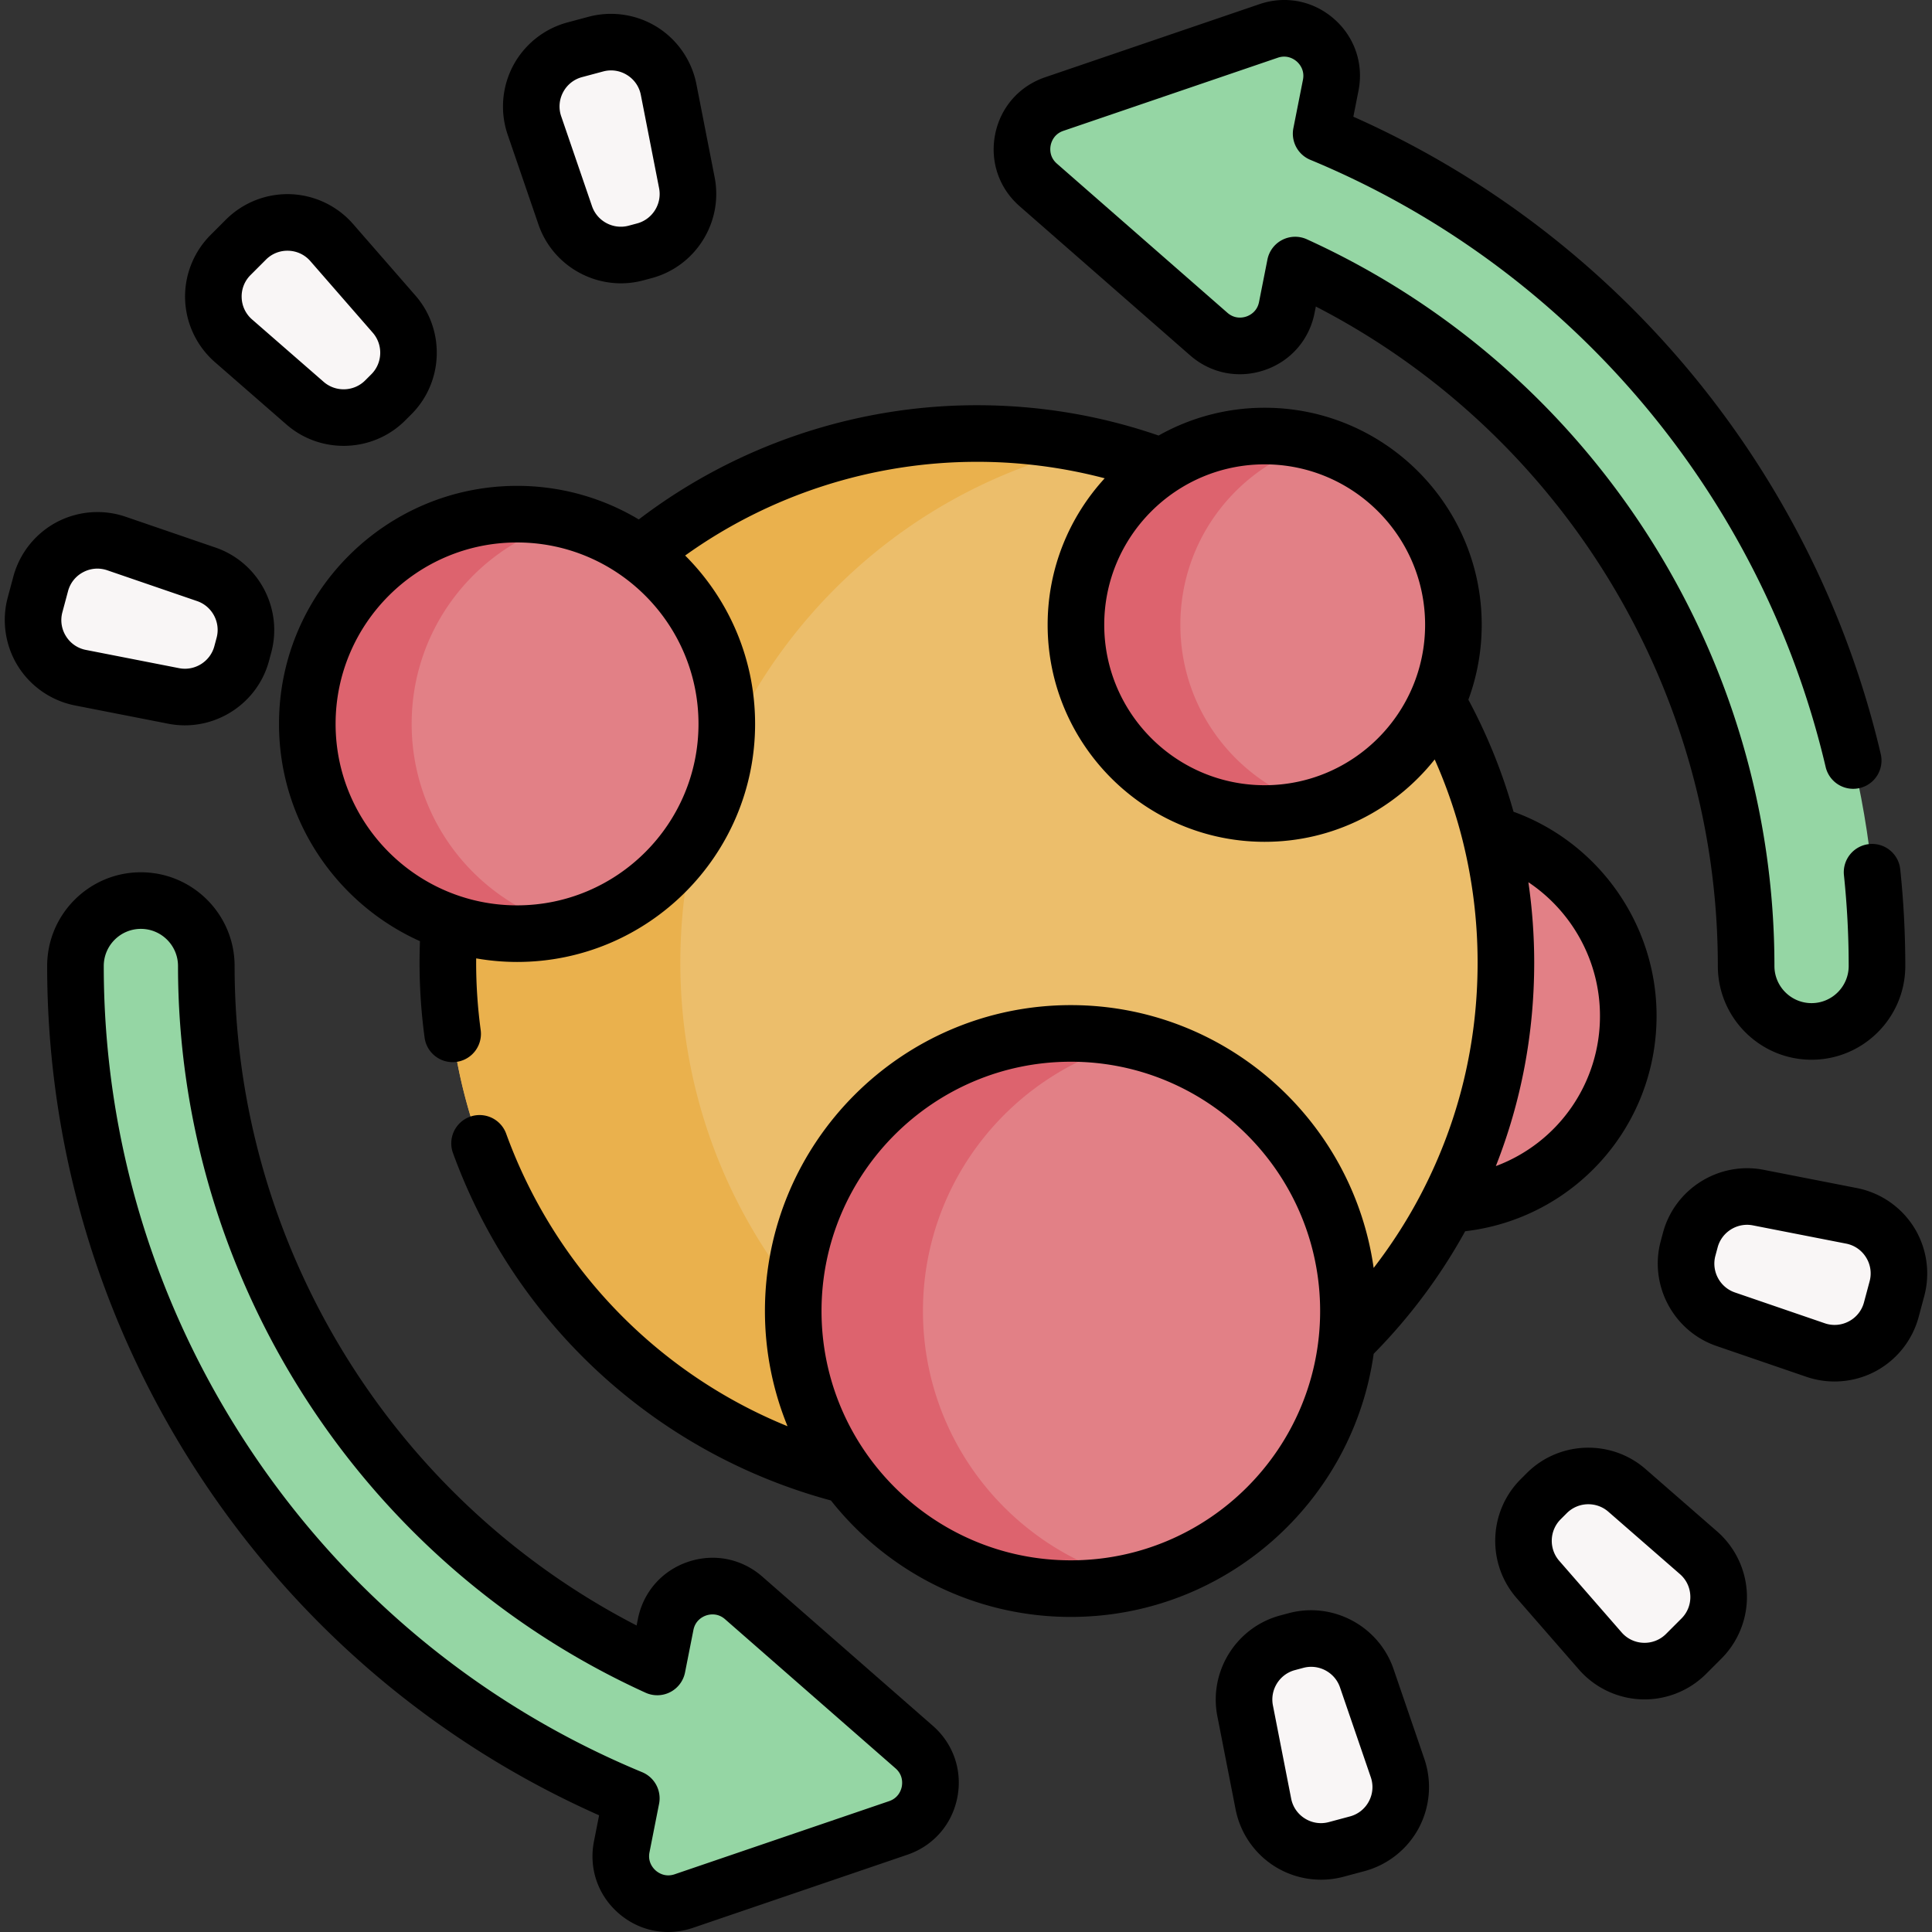
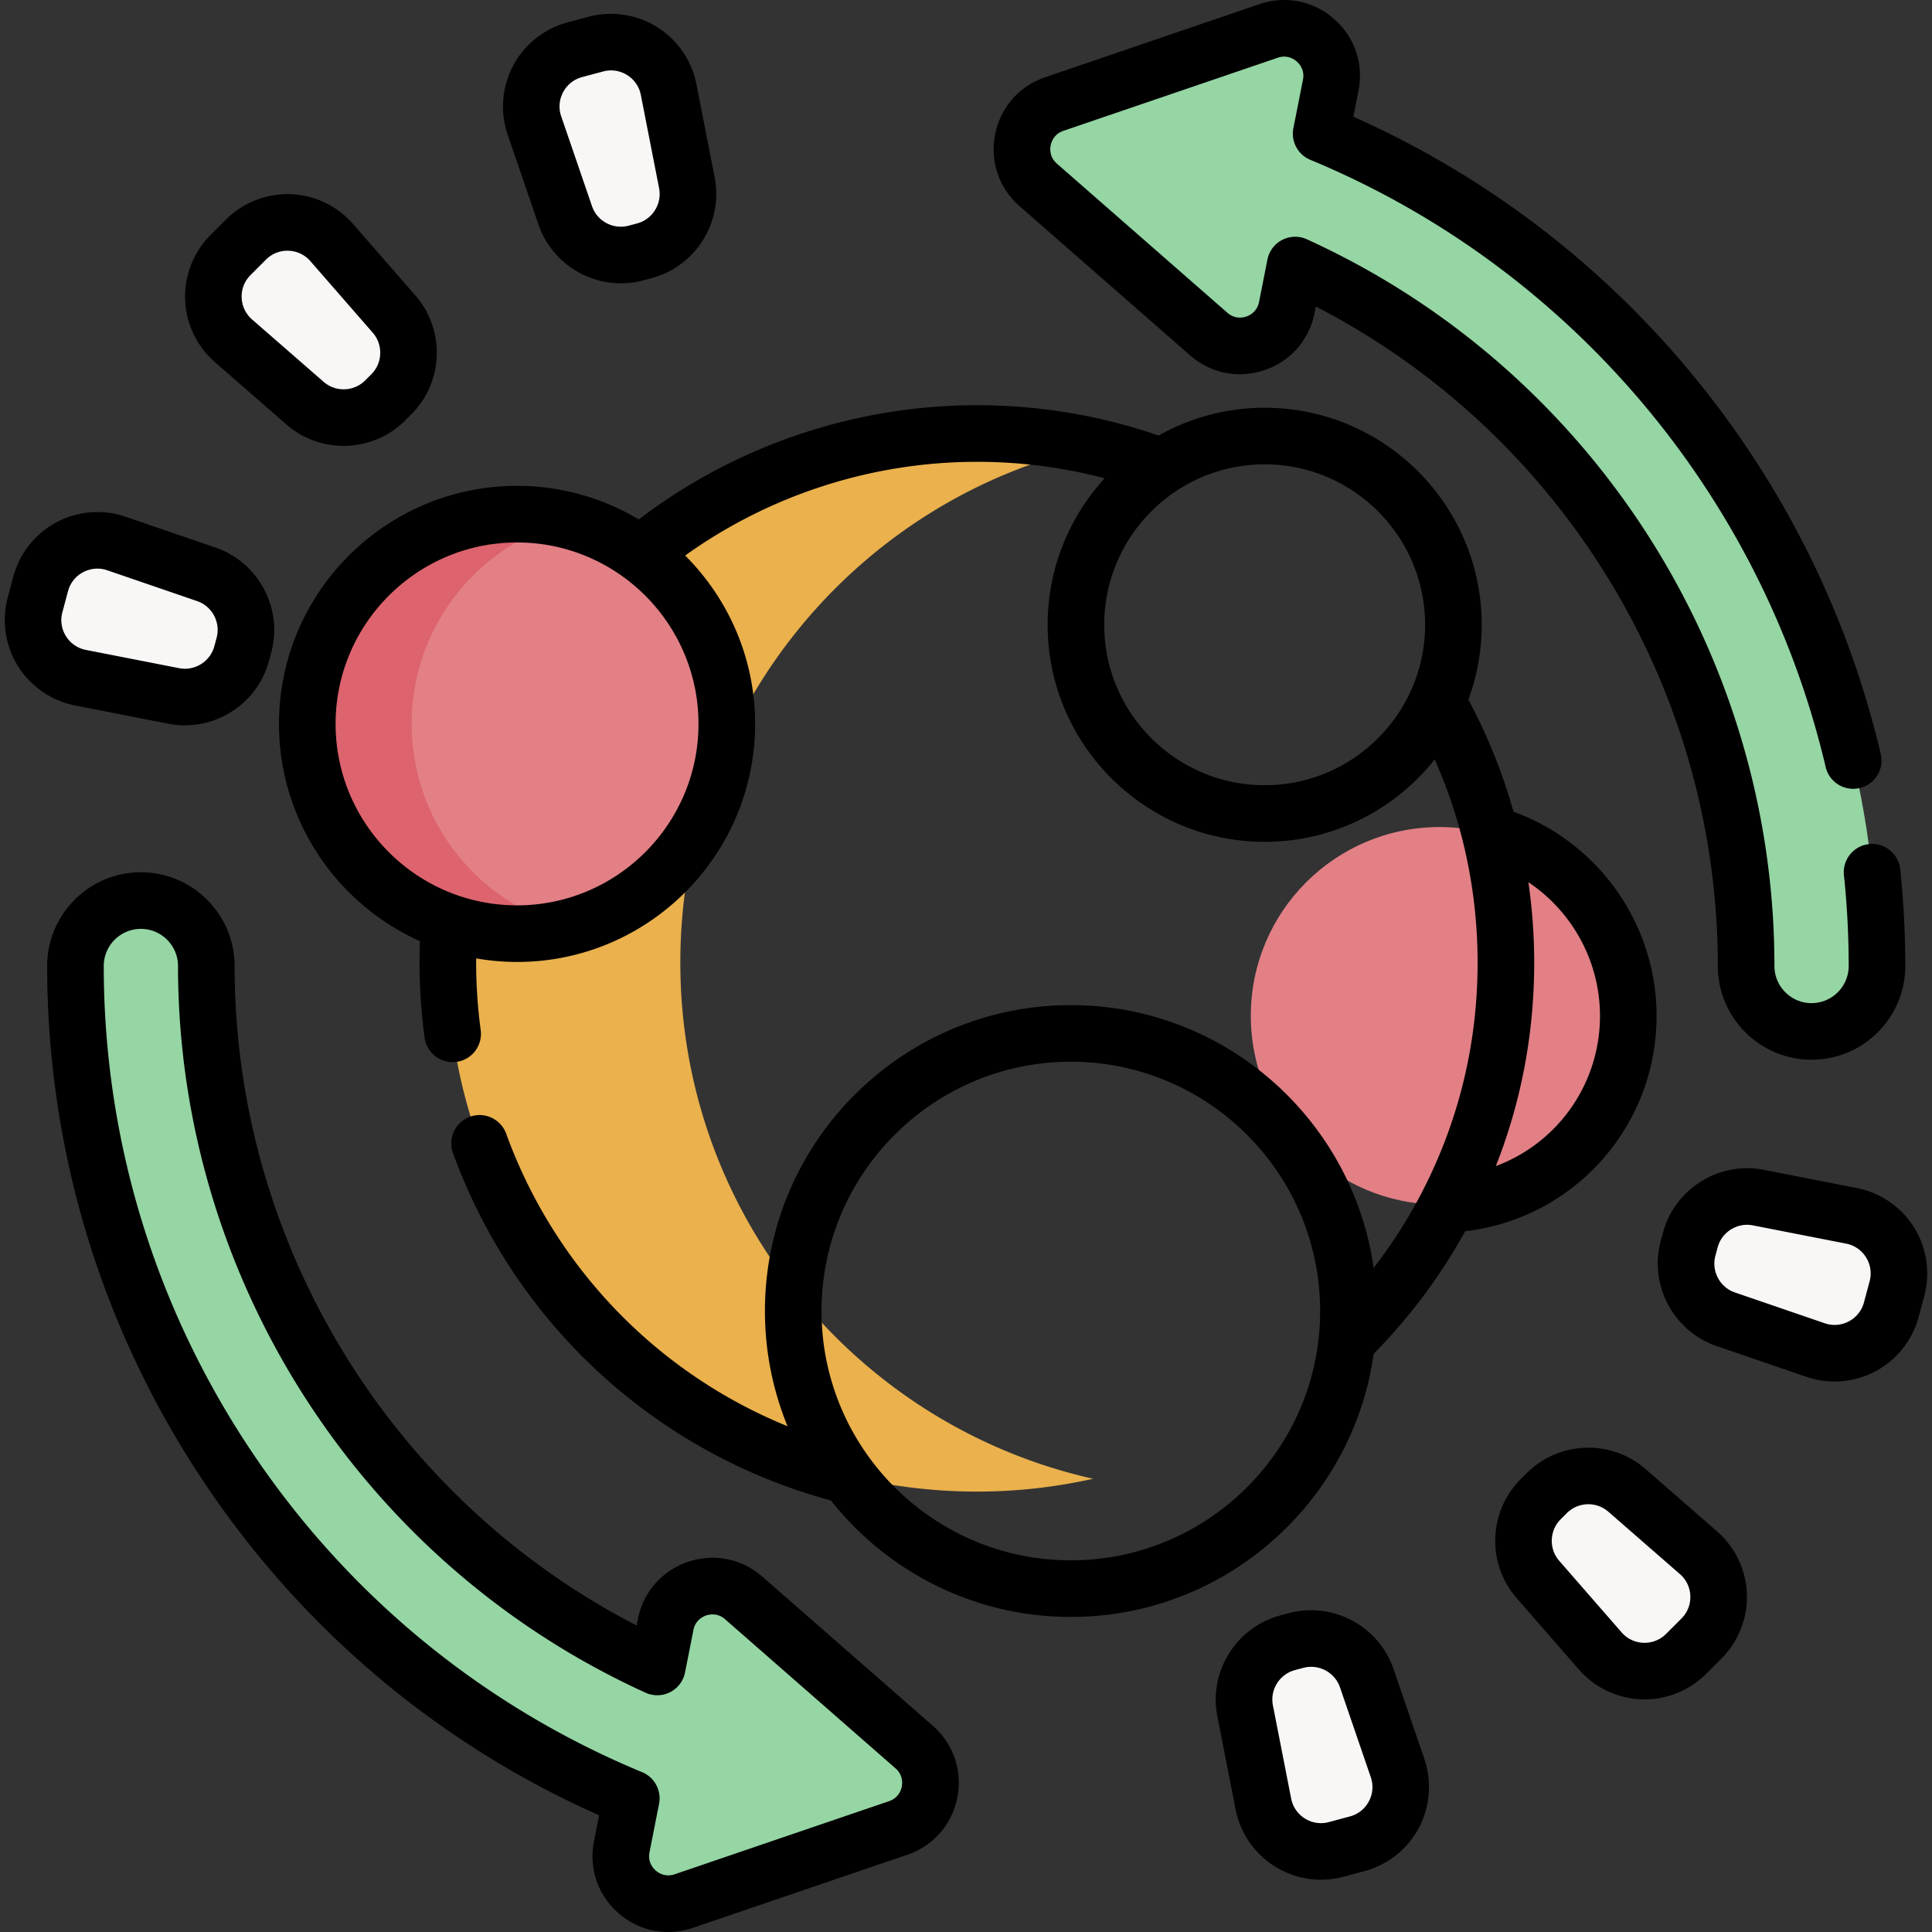
<svg xmlns="http://www.w3.org/2000/svg" width="512" height="512" x="0" y="0" viewBox="0 0 512 512" style="enable-background:new 0 0 512 512" xml:space="preserve" class="">
  <rect x="0" y="0" width="512" height="512" fill="#333333" stroke="none" />
  <g>
    <circle cx="381.497" cy="269.194" r="50.018" fill="#e28086" opacity="1" data-original="#e28086" class="" />
-     <circle cx="258.881" cy="255.084" r="140.202" fill="#ecbe6b" opacity="1" data-original="#ecbe6b" />
    <path fill="#95d6a4" d="m350.119 35.419 2.537-12.843c1.882-9.527-7.255-17.518-16.446-14.384l-56.825 19.377c-9.19 3.134-11.542 15.04-4.234 21.433l45.187 39.529c7.309 6.394 18.798 2.477 20.68-7.049l2.222-11.245C415.402 103.089 462.751 175.617 462.751 256c0 9.576 7.763 17.339 17.339 17.339s17.339-7.763 17.339-17.339c0-96.79-58.686-183.85-147.31-220.581zM242.268 462.998l-45.187-39.529c-7.309-6.394-18.798-2.477-20.68 7.049l-2.222 11.245C102.018 408.911 54.668 336.383 54.668 256c0-9.576-7.763-17.339-17.339-17.339S19.99 246.424 19.99 256c0 96.79 58.686 183.85 147.31 220.581l-2.537 12.843c-1.882 9.527 7.255 17.518 16.446 14.384l56.825-19.377c9.19-3.134 11.542-15.04 4.234-21.433z" opacity="1" data-original="#95d6a4" class="" />
    <path fill="#eab14d" d="M289.69 391.885a140.299 140.299 0 0 1-30.808 3.403c-77.436 0-140.203-62.768-140.203-140.203s62.768-140.203 140.203-140.203c10.582 0 20.898 1.173 30.808 3.403-62.618 14.028-109.395 69.947-109.395 136.8s46.777 122.772 109.395 136.8z" opacity="1" data-original="#eab14d" />
-     <circle cx="335.154" cy="165.57" r="50.018" fill="#e28086" opacity="1" data-original="#e28086" class="" />
-     <path fill="#dd636e" d="M348.991 213.649a49.792 49.792 0 0 1-13.836 1.941c-27.629 0-50.02-22.402-50.02-50.02 0-27.629 22.391-50.02 50.02-50.02 4.8 0 9.441.672 13.836 1.941-20.898 5.995-36.184 25.25-36.184 48.078 0 22.819 15.287 42.085 36.184 48.08z" opacity="1" data-original="#dd636e" class="" />
    <circle cx="137.02" cy="191.841" r="55.587" fill="#e28086" opacity="1" data-original="#e28086" class="" />
    <path fill="#dd636e" d="M150.847 245.691a55.268 55.268 0 0 1-13.836 1.739c-30.701 0-55.578-24.887-55.578-55.588s24.877-55.588 55.578-55.588c4.779 0 9.419.597 13.836 1.739-24.012 6.145-41.753 27.928-41.753 53.85s17.741 47.703 41.753 53.848z" opacity="1" data-original="#dd636e" class="" />
-     <circle cx="283.782" cy="347.437" r="73.57" fill="#e28086" opacity="1" data-original="#e28086" class="" />
-     <path fill="#dd636e" d="M300.971 418.984a73.565 73.565 0 0 1-17.185 2.027c-40.632 0-73.574-32.941-73.574-73.574s32.941-73.563 73.574-73.563c5.921 0 11.67.704 17.185 2.027-32.333 7.734-56.378 36.824-56.378 71.536.001 34.712 24.045 63.813 56.378 71.547z" opacity="1" data-original="#dd636e" class="" />
    <g fill="#f9f6f6">
      <path d="m447.956 328.623-.6 2.241c-2.117 7.903 2.246 16.095 9.985 18.749l23.805 8.162c8.527 2.923 17.746-1.986 20.079-10.693l1.492-5.568c2.333-8.707-3.196-17.568-12.042-19.3l-24.697-4.835c-8.029-1.572-15.904 3.342-18.022 11.244zM409.928 395.691l-1.64 1.64c-5.785 5.785-6.103 15.062-.727 21.229l16.535 18.971c5.923 6.795 16.362 7.153 22.736.779l4.076-4.076c6.374-6.374 6.016-16.813-.779-22.736l-18.971-16.535c-6.169-5.375-15.445-5.057-21.23.728zM343.46 434.76l-2.241.6c-7.903 2.117-12.816 9.993-11.245 18.022l4.835 24.697c1.732 8.846 10.593 14.375 19.3 12.042l5.568-1.492c8.707-2.333 13.617-11.552 10.693-20.079l-8.162-23.805c-2.653-7.74-10.846-12.103-18.748-9.985zM64.044 173.186l.6-2.241c2.118-7.903-2.246-16.095-9.985-18.749l-23.805-8.162c-8.527-2.923-17.746 1.986-20.079 10.693l-1.492 5.568c-2.333 8.707 3.196 17.568 12.042 19.3l24.697 4.835c8.029 1.572 15.904-3.342 18.022-11.244zM102.072 106.118l1.64-1.64c5.785-5.785 6.103-15.062.727-21.229L87.905 64.277c-5.923-6.795-16.362-7.153-22.736-.779l-4.076 4.076c-6.374 6.374-6.016 16.813.779 22.736l18.971 16.535c6.167 5.376 15.444 5.058 21.229-.727zM168.54 67.049l2.241-.6c7.903-2.118 12.816-9.993 11.245-18.022l-4.835-24.697c-1.732-8.846-10.593-14.375-19.3-12.042l-5.568 1.492c-8.707 2.333-13.617 11.552-10.693 20.079l8.162 23.805c2.653 7.74 10.845 12.103 18.748 9.985z" fill="#f9f6f6" opacity="1" data-original="#f9f6f6" />
    </g>
    <path d="m270.211 54.651 45.191 39.531c5.476 4.787 12.855 6.243 19.74 3.894 6.879-2.348 11.826-8.007 13.232-15.137l.337-1.706C413.736 114.749 455.244 182.329 455.244 256c0 13.696 11.143 24.839 24.839 24.839s24.839-11.143 24.839-24.839c0-8.539-.451-17.163-1.341-25.633-.434-4.119-4.126-7.111-8.242-6.675a7.5 7.5 0 0 0-6.676 8.242A231.343 231.343 0 0 1 489.922 256c0 5.426-4.414 9.84-9.84 9.84s-9.84-4.414-9.84-9.84c0-82.724-48.633-158.317-123.899-192.581a7.498 7.498 0 0 0-10.464 5.372l-2.222 11.242c-.515 2.612-2.522 3.56-3.361 3.846-.841.288-3.014.765-5.021-.99l-45.191-39.531c-2.002-1.75-1.818-3.962-1.646-4.832.172-.872.845-2.992 3.371-3.852l56.816-19.378c2.525-.861 4.352.409 5.021.994s2.169 2.228 1.653 4.841l-2.54 12.839a7.502 7.502 0 0 0 4.486 8.384c68.532 28.403 119.588 88.561 136.575 160.921a7.5 7.5 0 0 0 14.603-3.428c-17.617-75.04-69.651-137.758-139.772-168.918l1.363-6.891c1.407-7.134-1.02-14.251-6.493-19.038-5.474-4.788-12.851-6.246-19.736-3.901l-56.816 19.378c-6.886 2.345-11.838 8.006-13.248 15.143-1.407 7.134 1.02 14.249 6.49 19.031zM247.207 457.348l-45.186-39.528c-5.473-4.788-12.847-6.245-19.734-3.899-6.882 2.346-11.832 8.006-13.241 15.139l-.338 1.711C103.683 397.253 62.173 329.671 62.173 256c0-13.696-11.142-24.838-24.838-24.838S12.497 242.304 12.497 256c0 48.885 14.416 96.252 41.688 136.982 26.031 38.876 62.102 69.231 104.584 88.092l-1.361 6.891c-1.409 7.134 1.017 14.251 6.491 19.038 3.751 3.281 8.396 4.997 13.164 4.997a20.35 20.35 0 0 0 6.569-1.1l56.823-19.376c6.883-2.346 11.832-8.006 13.241-15.138 1.409-7.134-1.016-14.251-6.489-19.038zm-8.226 16.13c-.172.871-.845 2.989-3.367 3.849l-56.824 19.376c-2.524.86-4.349-.406-5.017-.991-.668-.584-2.166-2.226-1.65-4.84l2.538-12.843a7.5 7.5 0 0 0-4.486-8.382c-42.199-17.49-77.997-46.886-103.525-85.01C41.035 346.384 27.497 301.903 27.497 256c0-5.425 4.414-9.839 9.839-9.839s9.839 4.413 9.839 9.839c0 82.725 48.634 158.319 123.901 192.584a7.498 7.498 0 0 0 10.465-5.372l2.222-11.245c.517-2.614 2.526-3.562 3.367-3.849.841-.286 3.012-.763 5.017.991l45.185 39.528c2.004 1.754 1.821 3.969 1.649 4.841z" fill="#000000" opacity="1" data-original="#000000" class="" />
    <path d="M364.041 358.767a147.78 147.78 0 0 0 24.243-32.473c28.773-3.358 50.725-27.636 50.725-57.097 0-24.28-15.386-45.917-37.912-54.078a146.737 146.737 0 0 0-11.963-29.694 57.24 57.24 0 0 0 3.534-19.851c0-31.715-25.802-57.516-57.517-57.516a57.137 57.137 0 0 0-28.111 7.366c-15.451-5.332-31.633-8.037-48.159-8.037-32.369 0-63.966 10.716-89.598 30.272a62.69 62.69 0 0 0-32.259-8.9c-34.785 0-63.085 28.3-63.085 63.085 0 25.623 15.364 47.711 37.356 57.577a148.26 148.26 0 0 0 1.228 25.569 7.5 7.5 0 0 0 14.864-2.019 133.273 133.273 0 0 1-1.202-17.889c0-.363.007-.735.01-1.102a63.18 63.18 0 0 0 10.83.949c34.785 0 63.084-28.3 63.084-63.085 0-17.412-7.091-33.198-18.536-44.624 22.432-16.069 49.555-24.834 77.309-24.834a132.69 132.69 0 0 1 33.874 4.368c-9.383 10.239-15.12 23.871-15.12 38.82 0 31.715 25.802 57.516 57.516 57.516 18.24 0 34.511-8.544 45.056-21.829a131.543 131.543 0 0 1 7.425 21.556 133.494 133.494 0 0 1 3.948 32.268c0 21.373-4.925 41.777-14.637 60.648-3.679 7.155-8.012 13.925-12.913 20.283-5.569-39.311-39.424-69.649-80.248-69.649-44.701 0-81.068 36.367-81.068 81.068 0 10.797 2.139 21.1 5.988 30.53-34.449-14.027-61.675-42.016-74.588-77.595a7.5 7.5 0 0 0-14.099 5.118c16.456 45.34 53.801 79.613 100.19 92.155 14.86 18.777 37.828 30.86 63.578 30.86 40.851-.001 74.725-30.383 80.257-69.736zM185.108 191.843c0 26.514-21.571 48.085-48.085 48.085-26.515 0-48.086-21.571-48.086-48.085s21.571-48.085 48.086-48.085 48.085 21.57 48.085 48.085zm150.043 16.247c-23.444 0-42.516-19.073-42.516-42.517s19.073-42.517 42.516-42.517c23.444 0 42.517 19.073 42.517 42.517s-19.073 42.517-42.517 42.517zm88.858 61.107a42.392 42.392 0 0 1-27.594 39.829c6.742-17.111 10.165-35.191 10.165-53.942 0-7.135-.526-14.251-1.541-21.285 11.581 7.735 18.97 20.93 18.97 35.398zM283.781 413.503c-36.431 0-66.068-29.638-66.068-66.068s29.638-66.068 66.068-66.068 66.068 29.638 66.068 66.068c.001 36.43-29.637 66.068-66.068 66.068zM507.244 325.275a23.135 23.135 0 0 0-15.135-10.424l-24.697-4.834c-11.848-2.32-23.58 4.999-26.705 16.664l-.601 2.241c-3.125 11.663 3.375 23.867 14.796 27.783l23.804 8.162c2.421.83 4.945 1.24 7.466 1.24 3.752 0 7.493-.91 10.854-2.7a23.135 23.135 0 0 0 11.435-14.386l1.492-5.568a23.14 23.14 0 0 0-2.709-18.178zm-11.778 14.294-1.492 5.568a7.982 7.982 0 0 1-3.998 5.029 7.982 7.982 0 0 1-6.404.511l-23.804-8.162c-3.993-1.369-6.265-5.635-5.174-9.712l.601-2.241v-.001c.957-3.569 4.219-5.975 7.796-5.975.509 0 1.024.049 1.541.15l24.697 4.834a7.98 7.98 0 0 1 5.29 3.644 7.99 7.99 0 0 1 .947 6.355zM455.05 405.841l-18.97-16.535c-9.102-7.934-22.922-7.46-31.46 1.078l-1.641 1.64c-8.538 8.538-9.011 22.357-1.077 31.46l16.535 18.969a23.134 23.134 0 0 0 17.376 7.909 23.148 23.148 0 0 0 16.316-6.755l4.074-4.075c4.503-4.502 6.96-10.733 6.742-17.096s-3.095-12.411-7.895-16.595zm-9.453 23.086-4.074 4.075a8.027 8.027 0 0 1-5.977 2.357 7.984 7.984 0 0 1-5.802-2.76l-16.535-18.969c-2.773-3.183-2.608-8.014.376-10.997l1.641-1.64.001-.001a8.044 8.044 0 0 1 5.704-2.352c1.887 0 3.777.654 5.294 1.976l18.97 16.534c1.702 1.484 2.683 3.544 2.76 5.802s-.76 4.378-2.358 5.975zM369.3 442.307c-3.917-11.423-16.124-17.923-27.784-14.796l-2.241.6c-11.663 3.125-18.982 14.856-16.663 26.706l4.835 24.696a23.138 23.138 0 0 0 10.424 15.135 23.13 23.13 0 0 0 18.177 2.71l5.567-1.492a23.137 23.137 0 0 0 14.386-11.436 23.142 23.142 0 0 0 1.46-18.319zm-6.537 35.073a7.98 7.98 0 0 1-5.03 3.998l-5.567 1.492a7.98 7.98 0 0 1-6.354-.948 7.977 7.977 0 0 1-3.643-5.291l-4.835-24.696c-.811-4.143 1.748-8.244 5.824-9.336l2.241-.6h.001a8.003 8.003 0 0 1 2.073-.274c3.366 0 6.503 2.13 7.639 5.446l8.161 23.805a7.985 7.985 0 0 1-.51 6.404zM44.588 191.793c1.477.289 2.95.428 4.407.428 10.231 0 19.563-6.882 22.298-17.092l.601-2.241c3.125-11.663-3.375-23.867-14.796-27.783l-23.804-8.162a23.14 23.14 0 0 0-18.32 1.46 23.135 23.135 0 0 0-11.435 14.386l-1.492 5.568c-1.648 6.15-.66 12.775 2.71 18.176s8.886 9.201 15.135 10.424zm-27.106-23.199a7.982 7.982 0 0 1-.948-6.354l1.492-5.568a7.982 7.982 0 0 1 3.998-5.029 8.004 8.004 0 0 1 3.776-.953c.88 0 1.766.147 2.628.442l23.804 8.162c3.993 1.369 6.265 5.635 5.174 9.712l-.601 2.241v.001c-1.093 4.077-5.185 6.637-9.337 5.825l-24.697-4.835a7.983 7.983 0 0 1-5.289-3.644zM56.95 95.968l18.97 16.535c4.338 3.78 9.745 5.651 15.142 5.651 5.93 0 11.848-2.26 16.318-6.73l1.641-1.64c8.538-8.538 9.011-22.357 1.077-31.46l-16.535-18.97a23.139 23.139 0 0 0-16.594-7.895 23.115 23.115 0 0 0-17.098 6.742l-4.074 4.075a23.138 23.138 0 0 0-6.742 17.097 23.134 23.134 0 0 0 7.895 16.595zm9.453-23.086 4.074-4.075a7.98 7.98 0 0 1 5.977-2.357 7.98 7.98 0 0 1 5.802 2.76L98.79 88.18c2.773 3.183 2.608 8.014-.376 10.997l-1.641 1.64-.001.001c-2.984 2.985-7.815 3.15-10.998.377L66.804 84.66a7.982 7.982 0 0 1-2.76-5.801 7.988 7.988 0 0 1 2.359-5.977zM142.699 59.502c3.253 9.489 12.223 15.579 21.854 15.579 1.963 0 3.955-.253 5.93-.782l2.242-.601c11.663-3.125 18.982-14.856 16.663-26.706l-4.835-24.696c-1.223-6.248-5.022-11.765-10.424-15.135s-12.026-4.359-18.177-2.71l-5.567 1.492a23.14 23.14 0 0 0-14.386 11.436 23.137 23.137 0 0 0-1.46 18.319zm6.538-35.073a7.98 7.98 0 0 1 5.03-3.998l5.567-1.492a7.993 7.993 0 0 1 6.354.948 7.977 7.977 0 0 1 3.643 5.291l4.835 24.696c.811 4.143-1.748 8.244-5.824 9.336l-2.241.6h-.001c-4.077 1.093-8.344-1.18-9.713-5.172l-8.161-23.805a7.99 7.99 0 0 1 .511-6.404z" fill="#000000" opacity="1" data-original="#000000" class="" />
  </g>
</svg>